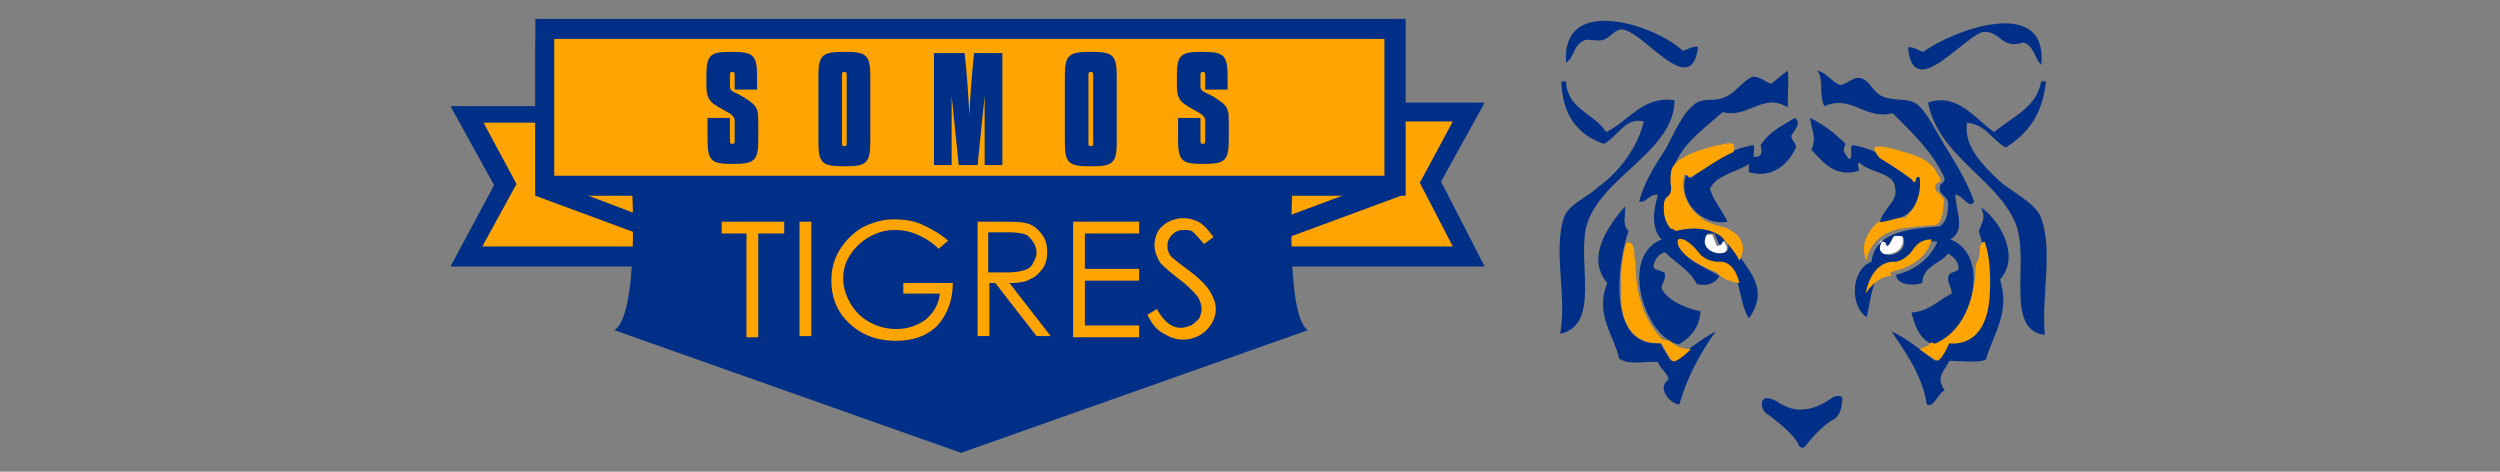
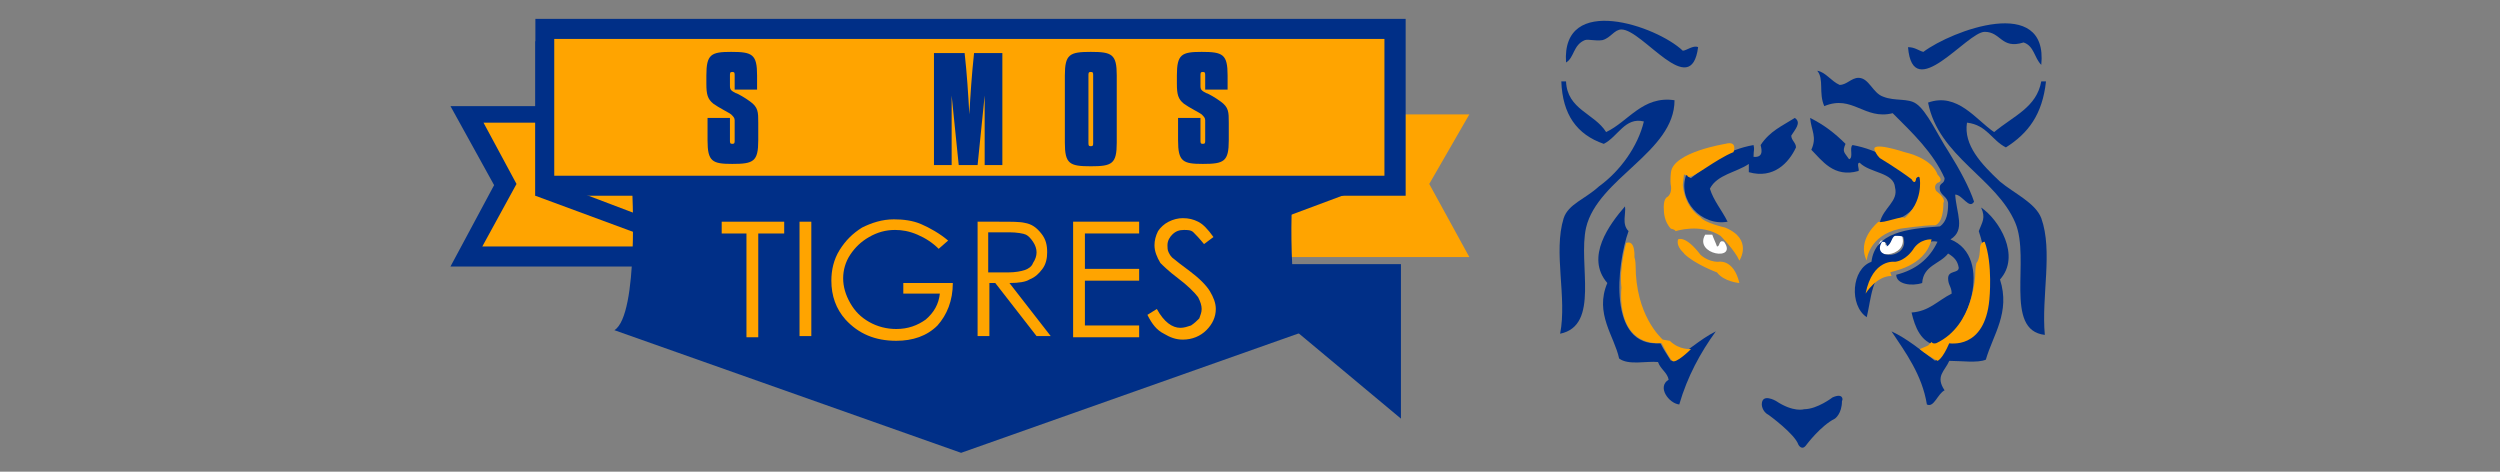
<svg xmlns="http://www.w3.org/2000/svg" version="1.1" id="Capa_1" x="0px" y="0px" viewBox="0 0 212 40" style="enable-background:new 0 0 212 40;" xml:space="preserve">
  <rect x="0" y="0" width="212" height="40" fill="#808080" stroke="none" />
  <style type="text/css">
	.st0{fill-rule:evenodd;clip-rule:evenodd;fill:#FFFFFF;}
	.st1{fill-rule:evenodd;clip-rule:evenodd;fill:#002F87;}
	.st2{fill-rule:evenodd;clip-rule:evenodd;fill:#FFA400;}
	.st3{fill:#FFA400;}
	.st4{fill:#002F87;}
</style>
  <g>
    <g>
      <path class="st0" d="M144.6,19.9c0.1,0,0.4,0,0.6,0c0.1,0.3,0.3,0.7,0.4,1c0.3,0,0.1-0.6,0.6-0.4    C147.4,22.2,143.6,21.6,144.6,19.9z" />
      <path class="st0" d="M160.6,19.9c0.3,0,0.6,0,0.7,0.1c0.6,1.9-3,2.1-1.8,0.4c0.3,0,0.4,0.1,0.4,0.4    C160.4,20.7,160.4,20.1,160.6,19.9z" />
      <g>
        <g>
          <path class="st1" d="M173.1,5.5c-0.6-0.6-0.6-1.6-1.5-1.9c-1.9,0.6-1.9-0.9-3.3-0.9c-1.5,0-6.1,6.2-6.5,1.3      c0.6,0,0.9,0.3,1.3,0.4C165.5,2.6,173.7-0.5,173.1,5.5z" />
          <path class="st1" d="M154.1,6c0.7,0.1,1.2,0.9,1.9,1.2c0.6,0,1-0.6,1.6-0.6c0.9,0,1.2,1.3,2.1,1.6c1,0.4,2.1,0.1,2.8,0.6      c0.9,0.6,1.9,2.8,2.7,4c1,1.6,1.8,3.1,2.2,4.3c-0.4,0.7-1-0.6-1.6-0.6c0.1,1.6,0.9,3-0.4,3.8c3.7,1.5,1.5,8.1-1.2,9      c-1.3-0.3-1.8-1.5-2.1-2.8c1.5-0.1,2.2-1,3.4-1.6c0-0.6-0.3-0.7-0.3-1.3c0-0.7,0.9-0.4,0.9-0.9c-0.1-0.6-0.4-0.9-0.9-1.2      c-0.7,0.9-2.1,1-2.2,2.5c-0.9,0.3-2.2,0.1-2.2-0.7c1.6-0.4,2.8-1.3,3.5-2.8c-1.2-0.3-1.6,1.2-2.5,1.6c-0.4,0.3-1.2,0.1-1.6,0.4      c-1.5,0.9-1.5,2.7-1.9,4.4c-1.5-1-1.3-4.1,0.4-4.7c0.3-2.5,3-2.8,5.8-3c0.6-0.4,0.7-1.2,0.7-1.9c0-0.6-0.6-0.7-0.7-1.2      c-0.1-0.7,0.4-0.4,0.4-1c-1-2.2-2.7-3.8-4.4-5.5c-2.4,0.6-3.4-1.6-5.8-0.6C154.2,7.9,154.7,6.7,154.1,6z M160,20.9      c0-0.3-0.1-0.4-0.4-0.4c-1,1.6,2.4,1.5,1.8-0.4c-0.1-0.1-0.4-0.1-0.7-0.1C160.4,20.1,160.4,20.7,160,20.9z" />
          <path class="st1" d="M173.1,6.9c0.1,0,0.3,0,0.4,0c-0.3,2.8-1.5,4.4-3.4,5.6c-1.2-0.6-1.6-1.9-3.3-2.1c-0.3,1.9,1.2,3.5,2.8,5      c1.2,1,3,1.8,3.5,3.1c1,2.8,0,6.6,0.3,9.9c-3.5-0.4-1.2-6.4-2.5-9.5c-1.6-3.8-6.5-5.6-7.4-10.2c2.5-0.9,4.1,1.5,5.6,2.5      C170.8,9.8,172.7,9.1,173.1,6.9z" />
          <path class="st1" d="M153.5,10c1.2,0.6,2.1,1.3,3,2.2c-0.3,0.7-0.1,0.7,0.3,1.3c0.4-0.1,0-1,0.3-1.2c2.2,0.4,3.8,1.5,5.2,2.8      c0.4,0.1,0.1-0.4,0.6-0.3c0.4,2.5-1.2,4-3.5,4.1c0.3-1.3,1.6-1.8,1.3-3c-0.1-1.3-2.1-1.2-3-2.1c-0.3,0,0,0.6-0.1,0.7      c-2.1,0.6-3.1-0.9-4-1.8C154.1,11.6,153.6,11.1,153.5,10z" />
          <path class="st1" d="M168,17.6c1.5,1,3.4,4.1,1.6,6.1c0.9,2.8-0.6,4.7-1.2,6.8c-0.7,0.3-2.1,0.1-3.1,0.1      c-0.4,0.9-1.2,1.3-0.4,2.5c-0.6,0.3-0.9,1.5-1.5,1.2c-0.4-2.5-1.8-4.4-3-6.2c1.3,0.6,2.5,1.6,3.7,2.5c0.4-0.4,0.7-1,1-1.5      c4.3,0.3,3.7-6.6,2.7-9.5C168.1,18.8,168.4,18.5,168,17.6z" />
        </g>
        <g>
          <path class="st1" d="M144,4c-0.6,4.6-4.7-1.5-6.5-1.5c-0.6,0-0.9,0.7-1.6,0.9c-0.6,0.1-1.2-0.1-1.5,0c-1,0.4-0.9,1.5-1.6,1.9      c-0.4-5.9,7.7-3.1,9.9-1C143,4.3,143.6,3.8,144,4z" />
-           <path class="st1" d="M151.6,6c0.1,0.4,0,2.1,0,3.1c-2.1-1.3-3.4,1-5.5,0.4c-1.8,1.6-4.7,3.5-4.3,6.4c0.1,0.7-0.6,0.6-0.6,1.2      c-0.1,1,0.1,1.6,0.6,2.1c0.1,0,0.3,0,0.3,0.1c3.4-0.6,4.3,0.6,5.6,2.7c0.9,1.3,2.2,2.8,0.6,5c-0.9-1.5-0.6-3.4-1.8-4.4      c-0.6-0.4-1.3-0.3-1.9-0.6c-0.9-0.4-1.2-1.8-2.2-1.6c0,1.5,2.1,2.2,3.4,3c-0.3,0.6-1,0.9-1.9,0.7c-0.6-1.2-1.8-1.8-2.7-2.7      c-0.6,0.1-0.9,0.7-1,1.2c0.1,0.4,1,0.3,1,0.7c0,0.6-0.3,0.7-0.3,1.2c0.6,1,1.9,1.6,3.3,1.9c-0.1,1.5-0.9,2.2-1.8,2.8      c-2.8-0.4-5.2-7.4-1.5-8.9c-0.9-0.9-0.7-2.5-0.3-3.8c-0.9,0-0.9,0.7-1.6,0.6c0.4-1.6,1.3-3,2.2-4.4c0.7-1.2,1.5-3.3,2.7-4      c0.7-0.4,1.5-0.1,2.2-0.4c1-0.3,1.5-1.3,2.5-1.8c0.7,0,1,0.4,1.6,0.6C150.5,6.9,151,6.4,151.6,6z M146.4,20.4      c-0.4-0.1-0.3,0.4-0.6,0.4c-0.1-0.3-0.3-0.7-0.4-1c-0.1,0-0.4,0-0.6,0C143.6,21.6,147.4,22.2,146.4,20.4z" />
          <path class="st1" d="M132.4,6.9c0.1,0,0.3,0,0.4,0c0.1,2.4,2.4,2.7,3.4,4.3c1.9-0.9,3.1-3.1,5.8-2.7c0,4.4-6.5,6.6-7.5,10.8      c-0.7,3.1,1.2,8.3-2.2,9c0.6-3.1-0.6-6.9,0.3-9.8c0.4-1.2,1.8-1.6,3-2.7c1.8-1.3,3.3-3.4,3.8-5.5c-1.6-0.4-2.2,1.3-3.4,1.9      C133.7,11.4,132.5,9.7,132.4,6.9z" />
          <path class="st1" d="M152.2,10c0.6,0.4,0,1-0.3,1.5c0,0.4,0.4,0.6,0.4,1c-0.6,1.3-1.9,2.7-4,2.1c0-0.3,0-0.4,0-0.7      c-1,0.7-2.7,0.9-3.3,2.1c0.3,1,1,1.8,1.5,2.8c-2.2,0.4-4.3-1.8-3.5-4c0.3-0.1,0.1,0.3,0.4,0.3c1.5-1.2,3-2.4,5.3-2.8      c0.1,0.4,0,0.4,0,1c1,0.1,0.6-0.9,0.6-1C150.1,11.1,151.1,10.7,152.2,10z" />
          <path class="st1" d="M137.8,17.5c0.1,0.6-0.3,1.5,0.3,2.1c-1,2.8-1.8,9.9,2.7,9.5c0.3,0.6,0.6,1,0.9,1.5      c1.3-0.7,2.4-1.8,3.8-2.5c-1.3,1.8-2.4,3.8-3.1,6.2c-0.9-0.1-1.9-1.5-0.9-2.1c-0.1-0.6-0.7-0.9-0.9-1.5c-1-0.1-2.5,0.3-3.3-0.3      c-0.4-1.9-2.1-3.8-1-6.4C134.4,21.8,136.5,19,137.8,17.5z" />
          <path class="st1" d="M155.4,33.7c0,0-1.3,1-2.4,1c0,0-0.9,0.3-2.4-0.7c0,0-1.2-0.7-1.2,0.3c0,0,0,0.6,0.6,0.9      c0,0,2.2,1.6,2.5,2.5c0,0,0.3,0.6,0.7,0c0,0,1.2-1.6,2.4-2.2c0,0,0.6-0.4,0.6-1.5C156.3,33.9,156.3,33.3,155.4,33.7z" />
        </g>
      </g>
      <path class="st2" d="M162.8,29.6c0,0,0.4,0.4,1.5,1c0,0,0.4-0.1,1-1.5c0,0,3,0.6,3.4-3.7c0,0,0.3-3-0.4-4.9c0,0-0.4,0-0.4,0.6    c0,0,0,0.9-0.3,1.2c0,0-0.1,0.4-0.1,1c0,0-0.1,4.3-3.3,5.8c0,0-0.3,0.1-0.4-0.1l-0.3,0.3L162.8,29.6z" />
      <path class="st2" d="M138.7,22.5c0,0,0-0.4-0.1-0.7c0,0,0.1-1.5-0.7-1.2c0,0-0.6,2.1-0.4,3.8c0,0-0.6,4.9,3.4,4.7    c0,0,0.6,1.2,0.9,1.5s1.6-1,1.6-1s-1,0.1-1.8-0.7l-0.6-0.1C140.8,28.6,138.7,26.7,138.7,22.5z" />
      <path class="st2" d="M147,12.9c0,0,0.4-1-0.7-0.7c0,0-4.4,0.7-4.6,2.4c0,0-0.1,0.7,0,1.2c0,0,0.1,0.6-0.3,0.9c0,0-0.4,0.1-0.3,1.2    c0,0,0,0.9,0.6,1.5c0,0,0.1,0,0.3,0.1c0.1,0.1,0,0,0,0l0.1,0.1c0,0,2.1-0.7,3.8,0.4c0,0,1.2,1.2,1.6,2.1c0,0,1.2-1.8-1.2-2.8    c0,0-1.8-0.4-2.1-0.9c0,0-1.3-0.7-1.5-2.7l0.1-0.9c0,0,0.1,0,0.3,0.1c0,0,0,0.1,0.1,0.1C143.6,15.1,145.5,13.5,147,12.9z" />
      <path class="st2" d="M142.3,20.3c0,0,0.6-0.4,1.9,1.3c0,0,0.6,0.6,1.5,0.6c0,0,1.3-0.3,1.8,1.8c0,0-1.3-0.1-1.9-0.9    c0,0-1.9-0.7-2.8-1.6C142.9,21.5,142.1,21,142.3,20.3z" />
      <path class="st2" d="M163.8,20.3c0,0-1-0.1-1.6,0.9c0,0-0.6,0.9-1.5,1c0,0-1.9-0.3-2.5,2.7c0,0,0.9-1.5,2.2-1.5l-0.1-0.3    C160.3,23,163.2,22.7,163.8,20.3z" />
      <path class="st3" d="M159.3,18.8c0,0-1.9,1.5-1,3.3c0,0,0.1-2.1,2.8-2.7c0,0,1.9-0.3,3-0.3c0,0,0.7-0.1,0.7-1.9c0,0,0.3-0.3-0.6-1    c0,0-0.3-0.4,0.1-0.7c0,0,0.6-0.1,0-0.7c0,0-0.3-1.3-2.8-1.9c0,0-3-1-2.5-0.1c0,0,0.1,0.3,0.4,0.6c0,0,1.5,0.9,2.7,1.8    c0,0,0.3,0.6,0.4-0.1c0,0,0.3-0.3,0.3,0.1c0,0,0.3,1.9-1.3,3.3C161.5,18.2,159.6,19,159.3,18.8z" />
    </g>
    <g>
      <g>
        <g>
          <g>
            <polygon class="st3" points="39.5,9.7 42.9,15.6 39.5,21.8 60.3,21.8 60.3,9.7      " />
            <path class="st4" d="M61.1,22.6H38.2l3.7-6.9l-3.7-6.7h22.9C61.1,8.9,61.1,22.6,61.1,22.6z M40.9,20.9h18.5V10.4H41l2.8,5.2       L40.9,20.9z" />
          </g>
          <g>
            <polygon class="st3" points="60.3,21.3 46.1,16 46.1,4.2 60.3,4.2      " />
            <path class="st4" d="M61.1,22.4l-15.7-5.8V3.5h15.7V22.4z M47,15.5l12.4,4.7v-15H47V15.5z" />
          </g>
          <g>
            <polygon class="st3" points="124.6,9.7 121.2,15.6 124.6,21.8 103.8,21.8 103.8,9.7      " />
-             <path class="st4" d="M125.9,22.6h-22.9V8.7h22.9l-3.7,6.7L125.9,22.6z M104.7,20.9h18.5l-2.8-5.4l2.8-5.2h-18.5V20.9z" />
          </g>
          <g>
            <polygon class="st3" points="103.8,21.3 118,16 118,4.2 103.8,4.2      " />
-             <path class="st4" d="M103.1,22.4V3.5h15.7v13.1L103.1,22.4z M104.7,5v15l12.6-4.7V5C117.3,5,104.7,5,104.7,5z" />
+             <path class="st4" d="M103.1,22.4h15.7v13.1L103.1,22.4z M104.7,5v15l12.6-4.7V5C117.3,5,104.7,5,104.7,5z" />
          </g>
          <g>
            <rect x="46.1" y="2.3" class="st3" width="72.1" height="13.3" />
            <path class="st4" d="M119.2,16.6H45.4v-15h73.8C119.2,1.6,119.2,16.6,119.2,16.6z M47,14.9h70.4V3.3H47V14.9z" />
          </g>
        </g>
        <g>
          <path class="st4" d="M109.6,15.8H81.7H53.6c0,0,0.6,10.9-1.5,12.2l29.4,10.4L110.9,28C109,26.7,109.6,15.8,109.6,15.8z" />
        </g>
      </g>
      <g>
        <path class="st4" d="M61.9,7.3c0,0.3,0.1,0.4,0.5,0.6c0.1,0,0.8,0.4,1.2,0.7c0.7,0.5,0.7,0.9,0.7,1.8v1.5c0,1.8-0.4,2-2.2,2     c-1.7,0-2.1-0.2-2.1-2v-1.9h1.9v1.9c0,0.2,0,0.3,0.2,0.3c0.2,0,0.2-0.1,0.2-0.3v-1.7c0-0.2-0.1-0.3-0.3-0.5     c-0.1-0.1-1.1-0.6-1.5-0.9c-0.5-0.4-0.6-0.8-0.6-1.7V6.4c0-1.8,0.4-2,2.1-2c1.8,0,2.2,0.2,2.2,2v1.2h-1.9V6.4     c0-0.2,0-0.3-0.2-0.3c-0.2,0-0.2,0.1-0.2,0.3V7.3z" />
-         <path class="st4" d="M73.8,12.1c0,1.8-0.4,2-2.2,2c-1.8,0-2.2-0.2-2.2-2V6.4c0-1.8,0.4-2,2.2-2c1.8,0,2.2,0.2,2.2,2V12.1z      M71.4,12.1c0,0.2,0,0.3,0.2,0.3c0.2,0,0.2-0.1,0.2-0.3V6.4c0-0.2,0-0.3-0.2-0.3c-0.2,0-0.2,0.1-0.2,0.3V12.1z" />
        <path class="st4" d="M85,14h-1.5V8.1h0L82.9,14h-1.6l-0.6-5.9h0V14h-1.5V4.5h2.6c0.2,1.8,0.3,3.4,0.4,5.2h0     c0.1-1.8,0.2-3.3,0.4-5.2H85V14z" />
        <path class="st4" d="M94.7,12.1c0,1.8-0.4,2-2.2,2s-2.2-0.2-2.2-2V6.4c0-1.8,0.4-2,2.2-2s2.2,0.2,2.2,2V12.1z M92.3,12.1     c0,0.2,0,0.3,0.2,0.3s0.2-0.1,0.2-0.3V6.4c0-0.2,0-0.3-0.2-0.3s-0.2,0.1-0.2,0.3V12.1z" />
        <path class="st4" d="M101.8,7.3c0,0.3,0.1,0.4,0.5,0.6c0.1,0,0.8,0.4,1.2,0.7c0.7,0.5,0.7,0.9,0.7,1.8v1.5c0,1.8-0.4,2-2.2,2     c-1.7,0-2.1-0.2-2.1-2v-1.9h1.9v1.9c0,0.2,0,0.3,0.2,0.3c0.2,0,0.2-0.1,0.2-0.3v-1.7c0-0.2-0.1-0.3-0.3-0.5     c-0.1-0.1-1.1-0.6-1.5-0.9c-0.5-0.4-0.6-0.8-0.6-1.7V6.4c0-1.8,0.4-2,2.1-2c1.8,0,2.2,0.2,2.2,2v1.2h-1.9V6.4     c0-0.2,0-0.3-0.2-0.3c-0.2,0-0.2,0.1-0.2,0.3V7.3z" />
      </g>
      <g>
        <path class="st3" d="M61.2,19.8v-1h5.3v1h-2.2v8.8h-1v-8.8H61.2z" />
        <path class="st3" d="M67.8,18.8h1v9.7h-1V18.8z" />
        <path class="st3" d="M80.4,20.4l-0.8,0.7c-0.5-0.5-1.1-0.9-1.8-1.2s-1.3-0.4-1.9-0.4c-0.8,0-1.5,0.2-2.2,0.6     c-0.7,0.4-1.2,0.9-1.6,1.5s-0.6,1.3-0.6,2c0,0.7,0.2,1.4,0.6,2.1c0.4,0.7,0.9,1.2,1.6,1.6s1.5,0.6,2.3,0.6c1,0,1.8-0.3,2.5-0.8     c0.7-0.6,1.1-1.3,1.2-2.2h-3.1v-0.9h4.2c0,1.5-0.5,2.7-1.3,3.6c-0.9,0.9-2.1,1.3-3.5,1.3c-1.8,0-3.2-0.6-4.3-1.8     c-0.8-0.9-1.2-2-1.2-3.3c0-0.9,0.2-1.8,0.7-2.6c0.5-0.8,1.1-1.4,1.9-1.9c0.8-0.4,1.7-0.7,2.7-0.7c0.8,0,1.6,0.1,2.3,0.4     S79.7,19.8,80.4,20.4z" />
        <path class="st3" d="M82.8,18.8h1.9c1.1,0,1.8,0,2.2,0.1c0.6,0.1,1,0.4,1.4,0.9s0.5,1,0.5,1.6c0,0.5-0.1,1-0.4,1.4     s-0.6,0.7-1.1,0.9C87,23.9,86.4,24,85.6,24l3.5,4.5h-1.2L84.4,24h-0.5v4.5h-1V18.8z M83.8,19.8v3.3l1.7,0c0.6,0,1.1-0.1,1.4-0.2     c0.3-0.1,0.6-0.3,0.7-0.6c0.2-0.3,0.3-0.6,0.3-0.9c0-0.3-0.1-0.6-0.3-0.9S87.2,20,87,19.9s-0.8-0.2-1.4-0.2H83.8z" />
        <path class="st3" d="M91,18.8h5.6v1H92v3h4.6v1H92v3.8h4.6v1H91V18.8z" />
        <path class="st3" d="M97.3,26.7l0.8-0.5c0.6,1.1,1.3,1.6,2,1.6c0.3,0,0.6-0.1,0.9-0.2c0.3-0.2,0.5-0.4,0.7-0.6     c0.1-0.3,0.2-0.5,0.2-0.8c0-0.3-0.1-0.6-0.3-1c-0.3-0.4-0.9-1-1.7-1.6c-0.8-0.6-1.3-1.1-1.5-1.3c-0.3-0.5-0.5-1-0.5-1.5     c0-0.4,0.1-0.8,0.3-1.2c0.2-0.3,0.5-0.6,0.9-0.8c0.4-0.2,0.8-0.3,1.2-0.3c0.5,0,0.9,0.1,1.3,0.3c0.4,0.2,0.8,0.6,1.3,1.3     l-0.8,0.6c-0.4-0.5-0.7-0.8-0.9-1s-0.5-0.2-0.8-0.2c-0.4,0-0.7,0.1-1,0.4c-0.2,0.2-0.4,0.5-0.4,0.9c0,0.2,0,0.4,0.1,0.6     s0.2,0.4,0.5,0.6c0.1,0.1,0.5,0.4,1.3,1c0.8,0.6,1.4,1.2,1.7,1.7c0.3,0.5,0.5,1,0.5,1.5c0,0.7-0.3,1.3-0.8,1.8     c-0.5,0.5-1.2,0.8-2,0.8c-0.6,0-1.1-0.2-1.6-0.5C98.1,28,97.7,27.5,97.3,26.7z" />
      </g>
    </g>
  </g>
</svg>